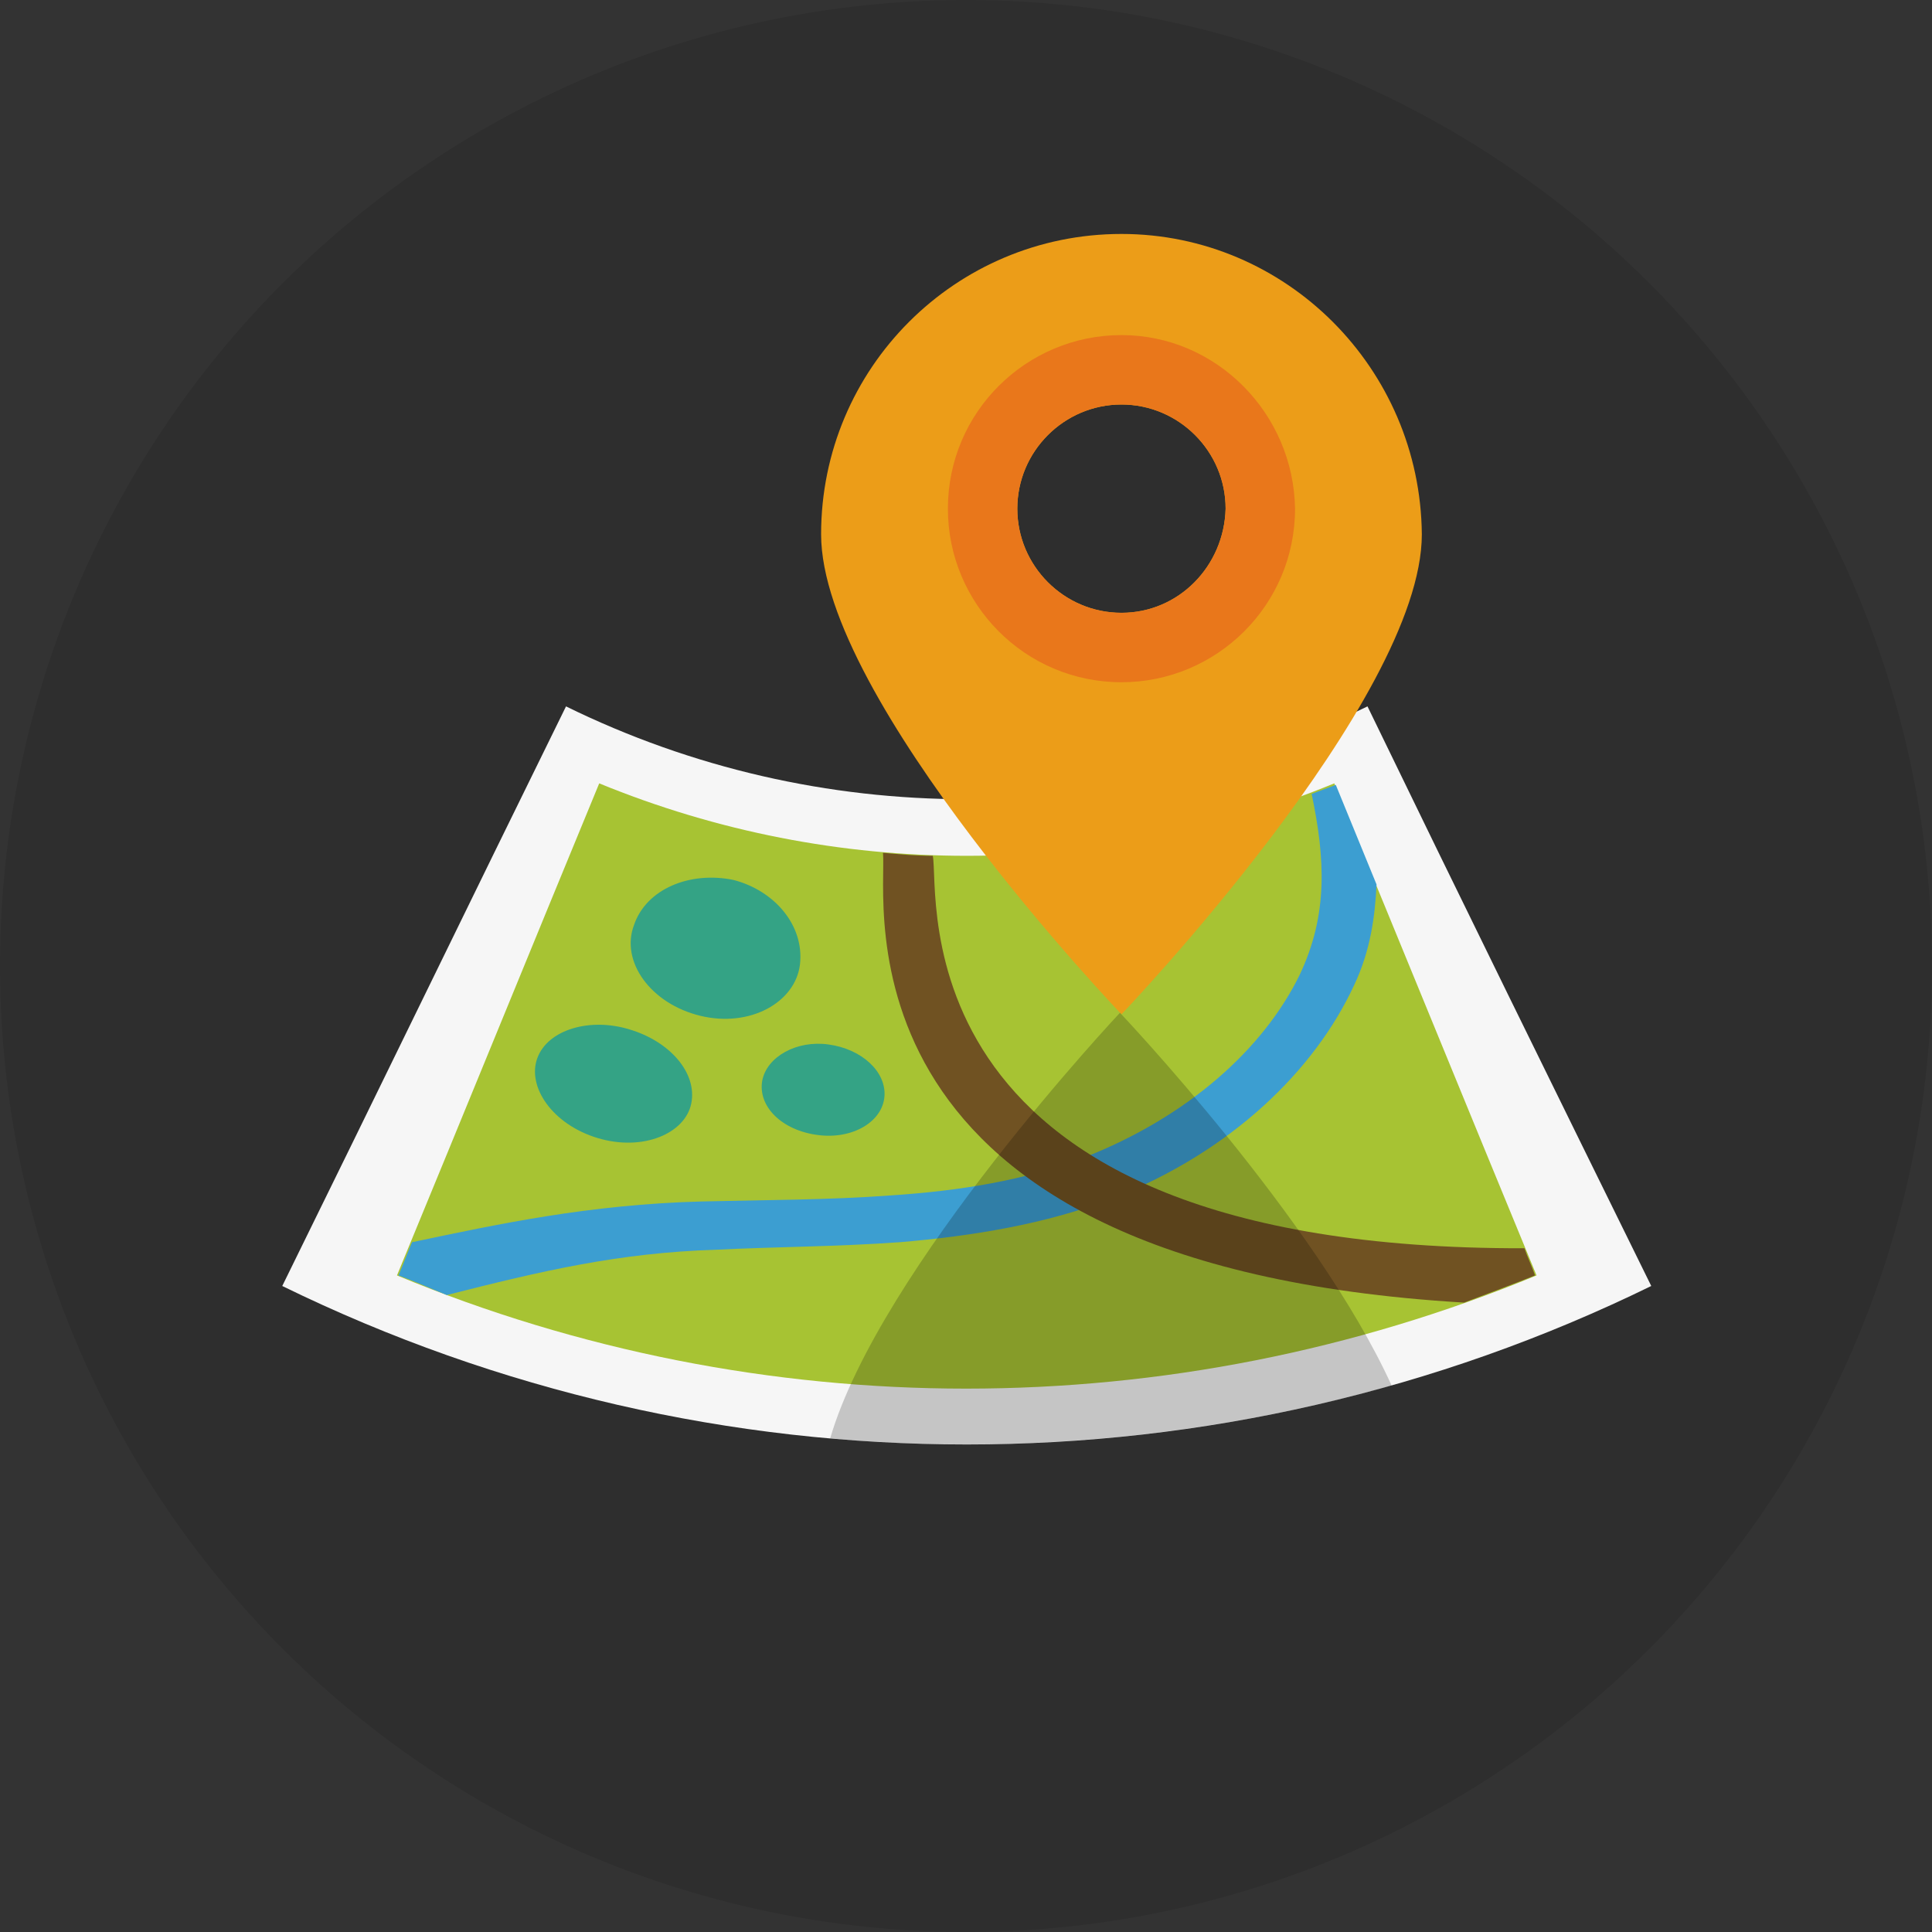
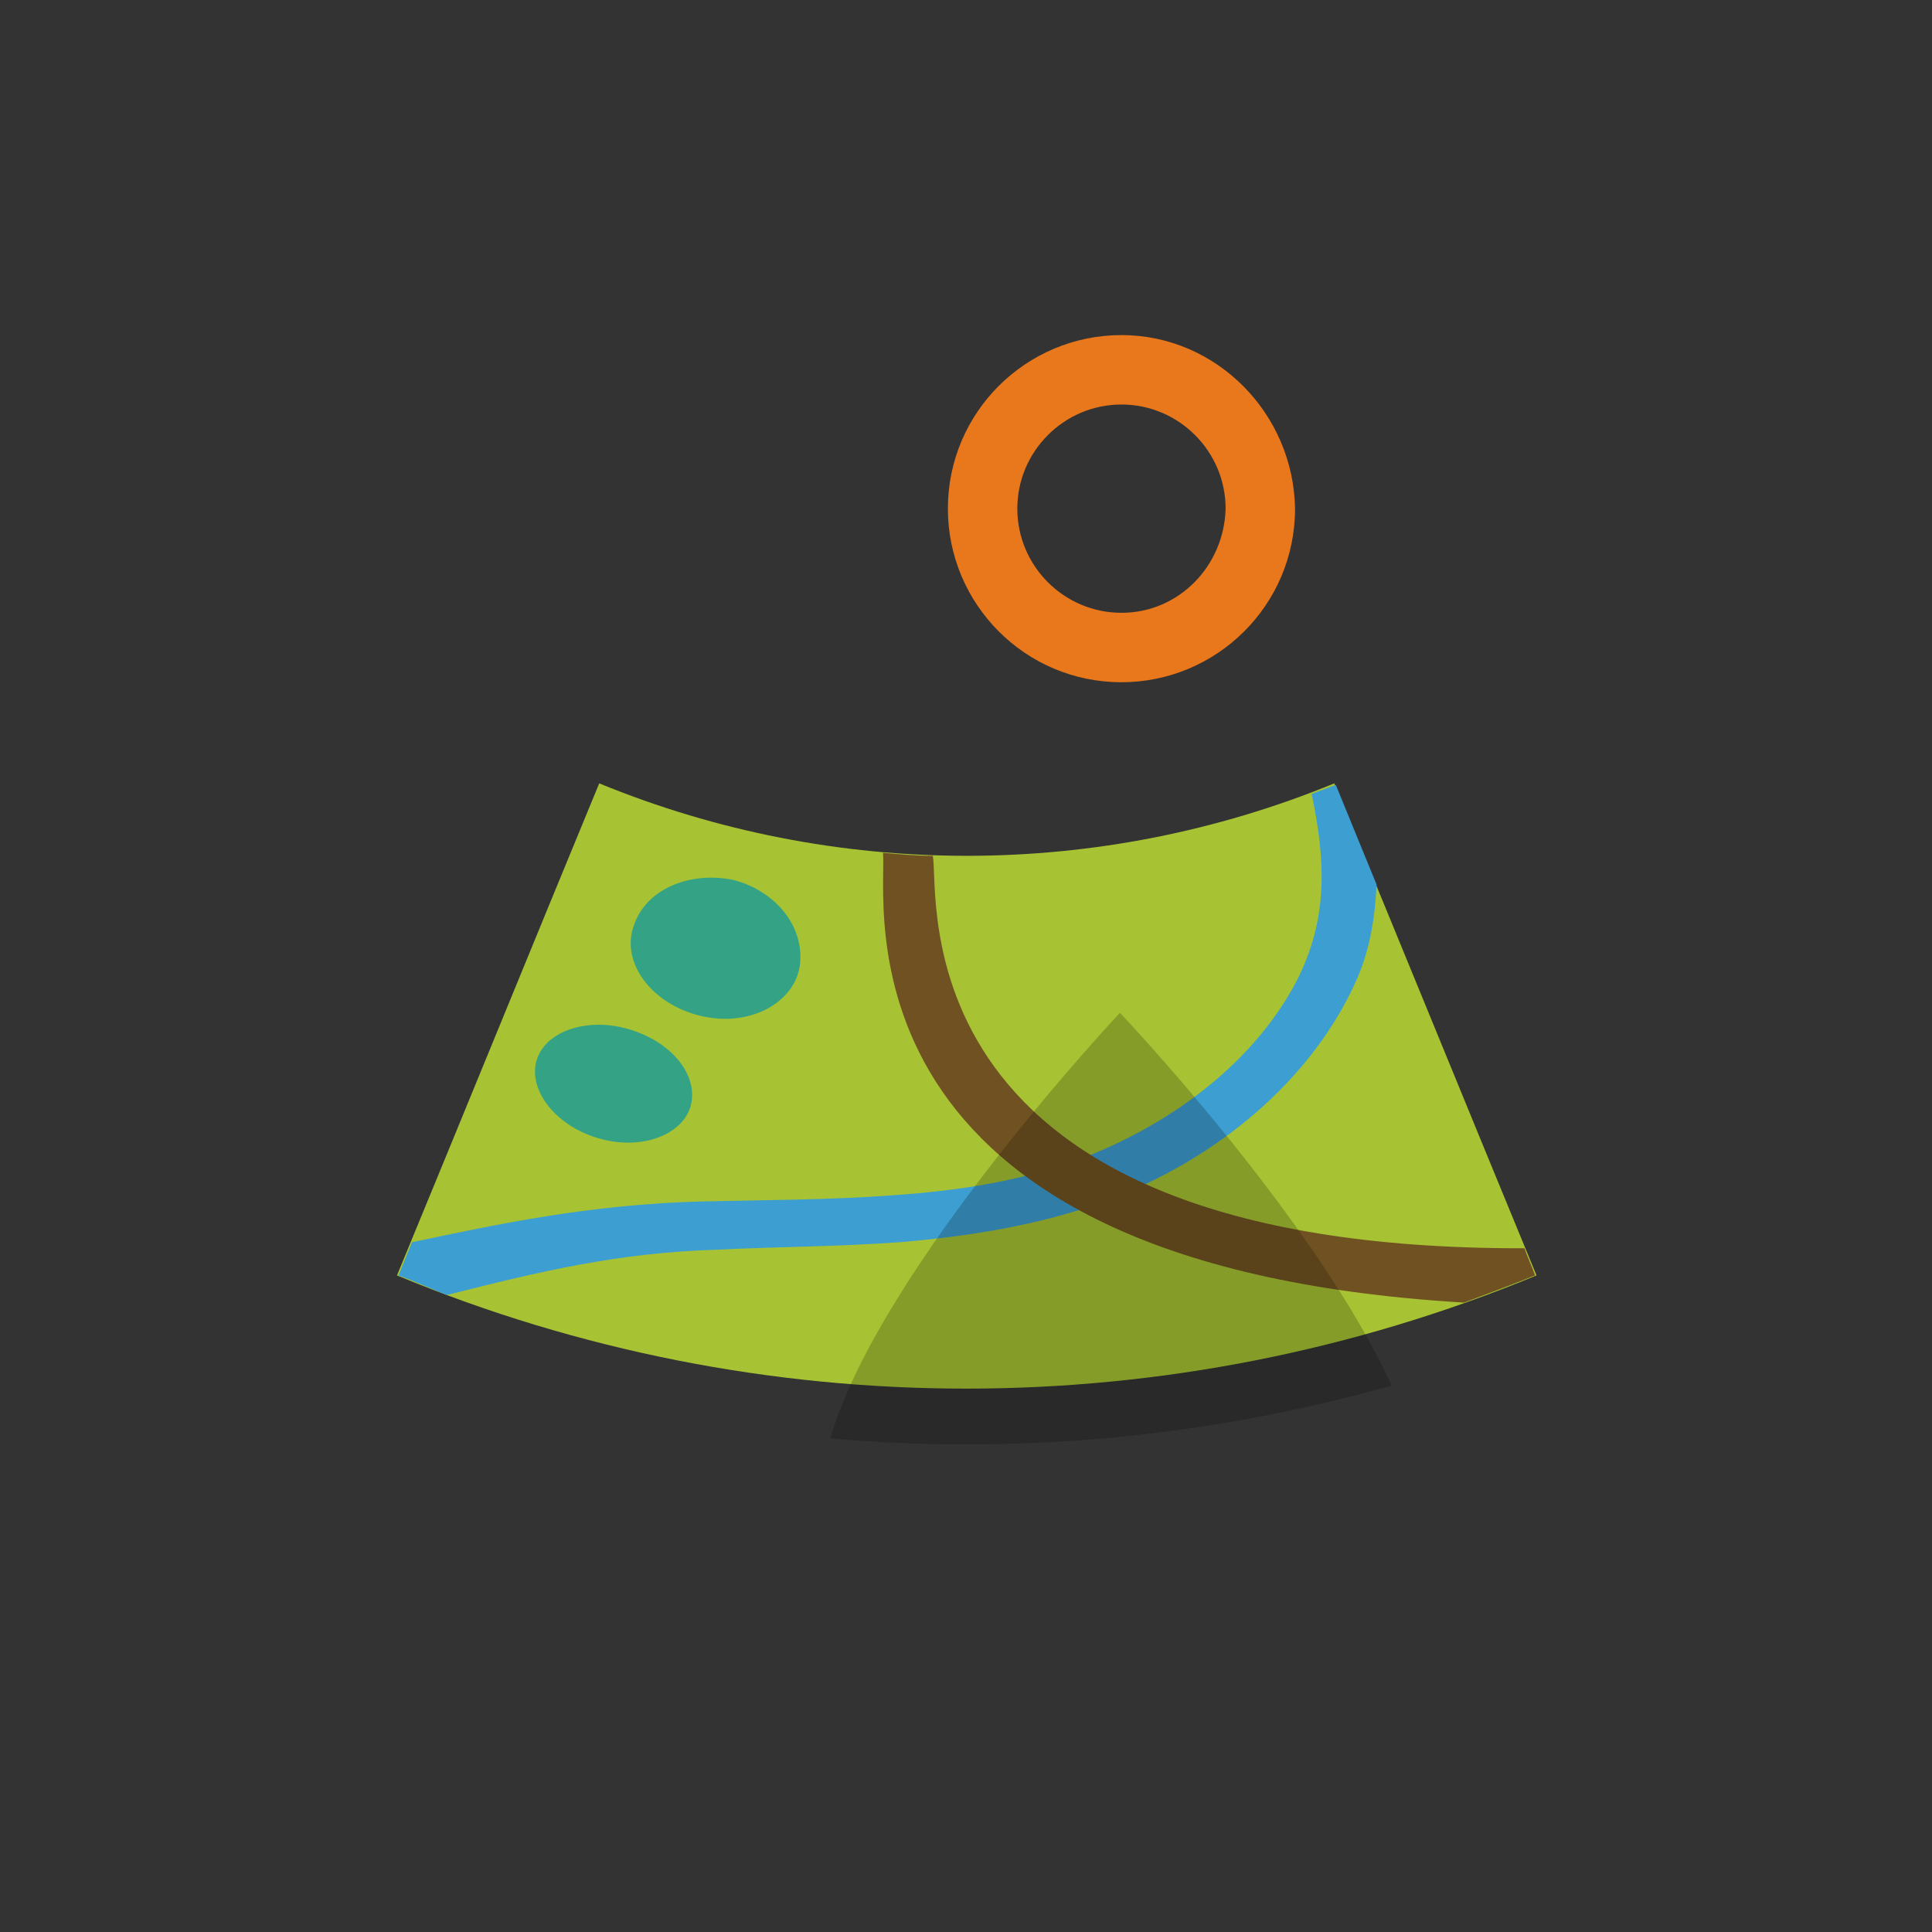
<svg xmlns="http://www.w3.org/2000/svg" version="1.1" id="Calque_1" x="0px" y="0px" viewBox="0 0 128 128" style="enable-background:new 0 0 128 128;" xml:space="preserve">
  <rect x="0" y="0" width="128" height="128" fill="#333333" stroke="none" />
  <style type="text/css">
	.st0{opacity:0.1;}
	.st1{fill:#020202;}
	.st2{fill:#F6F6F6;}
	.st3{fill:#A7C333;}
	.st4{fill:#3C9ED1;}
	.st5{fill:#705222;}
	.st6{fill:#34A385;}
	.st7{fill:#EC9D18;}
	.st8{fill:#E9771B;}
	.st9{opacity:0.2;}
</style>
  <g>
    <g class="st0">
-       <circle class="st1" cx="64" cy="64" r="64" />
-     </g>
+       </g>
    <g>
      <g>
        <g>
          <g>
            <g>
              <g>
                <g>
                  <g>
-                     <path class="st2" d="M109.4,85.2c-28.6,14-62.1,14-90.7,0c6.3-12.8,12.5-25.6,18.8-38.4c16.7,8.2,36.3,8.2,53.1,0           C96.8,59.6,103.1,72.4,109.4,85.2z" />
-                   </g>
+                     </g>
                </g>
              </g>
            </g>
          </g>
        </g>
        <g>
          <g>
            <g>
              <g>
                <g>
                  <g>
                    <g>
                      <path class="st3" d="M26.3,84.5c4.5-10.9,8.9-21.7,13.4-32.6c15.6,6.4,33.1,6.4,48.7,0c4.5,10.9,8.9,21.7,13.4,32.6            C77.6,94.5,50.4,94.5,26.3,84.5z" />
                    </g>
                  </g>
                </g>
              </g>
            </g>
          </g>
        </g>
        <g>
          <g>
            <g>
              <g>
                <g>
                  <g>
                    <g>
                      <path class="st4" d="M47.4,82.8c4-0.2,8-0.2,12.2-0.5c4.8-0.4,9.7-1.2,14.1-2.9c7.9-3.1,13.4-8.5,16-14.1            c1.1-2.3,1.4-4.6,1.5-6.7c-0.9-2.2-1.8-4.4-2.7-6.6c-0.5,0.2-1.1,0.4-1.6,0.6c0.9,4.3,1.1,8-0.8,12            c-2.4,4.9-7.4,9.4-14.3,12.1c-3.9,1.5-8.2,2.2-12.8,2.5c-4,0.3-8.3,0.3-12.5,0.4c-7.5,0.2-13.5,1.5-19.2,2.7            c-0.3,0.7-0.6,1.5-0.9,2.2c1.1,0.4,2.2,0.9,3.2,1.3C35.9,84.2,41,83,47.4,82.8z" />
                    </g>
                  </g>
                </g>
              </g>
            </g>
          </g>
        </g>
        <g>
          <g>
            <g>
              <g>
                <g>
                  <g>
                    <path class="st5" d="M61.8,56.7c-1.1,0-2.2-0.1-3.3-0.2c0.3,3.2-3.8,27.3,38.5,29.8c1.6-0.6,3.2-1.2,4.7-1.8           c-0.2-0.6-0.5-1.2-0.7-1.8C59.1,82.8,62.3,59.2,61.8,56.7z" />
                  </g>
                </g>
              </g>
            </g>
          </g>
        </g>
        <g>
          <g>
            <g>
              <g>
                <g>
                  <g>
                    <path class="st6" d="M45.8,73.1c-0.4,2-3.2,3.2-6.2,2.3c-3-0.9-4.7-3.4-4-5.3c0.7-1.9,3.5-2.7,6.1-1.9           C44.4,69,46.2,71.1,45.8,73.1z" />
                  </g>
                </g>
              </g>
            </g>
          </g>
        </g>
        <g>
          <g>
            <g>
              <g>
                <g>
                  <g>
                    <path class="st6" d="M53,63.9c-0.3,2.5-3.3,4.2-6.6,3.4c-3.3-0.8-5.3-3.6-4.4-6c0.8-2.4,3.7-3.6,6.6-3           C51.3,59,53.3,61.3,53,63.9z" />
                  </g>
                </g>
              </g>
            </g>
          </g>
        </g>
        <g>
          <g>
            <g>
              <g>
                <g>
                  <g>
-                     <path class="st6" d="M58.6,72.6c-0.1,1.7-2.1,2.9-4.4,2.6c-2.4-0.3-4-1.9-3.7-3.6c0.3-1.6,2.3-2.7,4.4-2.4           C57.1,69.5,58.7,71,58.6,72.6z" />
-                   </g>
+                     </g>
                </g>
              </g>
            </g>
          </g>
        </g>
      </g>
      <g>
-         <path class="st7" d="M74.3,15.5c-11,0-19.9,8.9-19.9,19.9c0,11,19.9,31.8,19.9,31.8s19.9-20.8,19.9-31.8     C94.1,24.4,85.2,15.5,74.3,15.5z M74.3,40.6c-3.8,0-6.9-3.1-6.9-6.9c0-3.8,3.1-6.9,6.9-6.9c3.8,0,6.9,3.1,6.9,6.9     C81.1,37.5,78.1,40.6,74.3,40.6z" />
        <path class="st8" d="M74.3,22.2c-6.3,0-11.5,5.1-11.5,11.5c0,6.3,5.1,11.5,11.5,11.5c6.3,0,11.5-5.1,11.5-11.5     C85.7,27.4,80.6,22.2,74.3,22.2z M74.3,40.6c-3.8,0-6.9-3.1-6.9-6.9c0-3.8,3.1-6.9,6.9-6.9c3.8,0,6.9,3.1,6.9,6.9     C81.1,37.5,78.1,40.6,74.3,40.6z" />
      </g>
      <g class="st9">
        <g>
          <g>
            <g>
              <g>
                <g>
                  <path class="st1" d="M55,95.3c12.5,1.1,25.1-0.1,37.2-3.5c-5-11-18-24.7-18-24.7S58.3,84,55,95.3z" />
                </g>
              </g>
            </g>
          </g>
        </g>
      </g>
    </g>
  </g>
</svg>